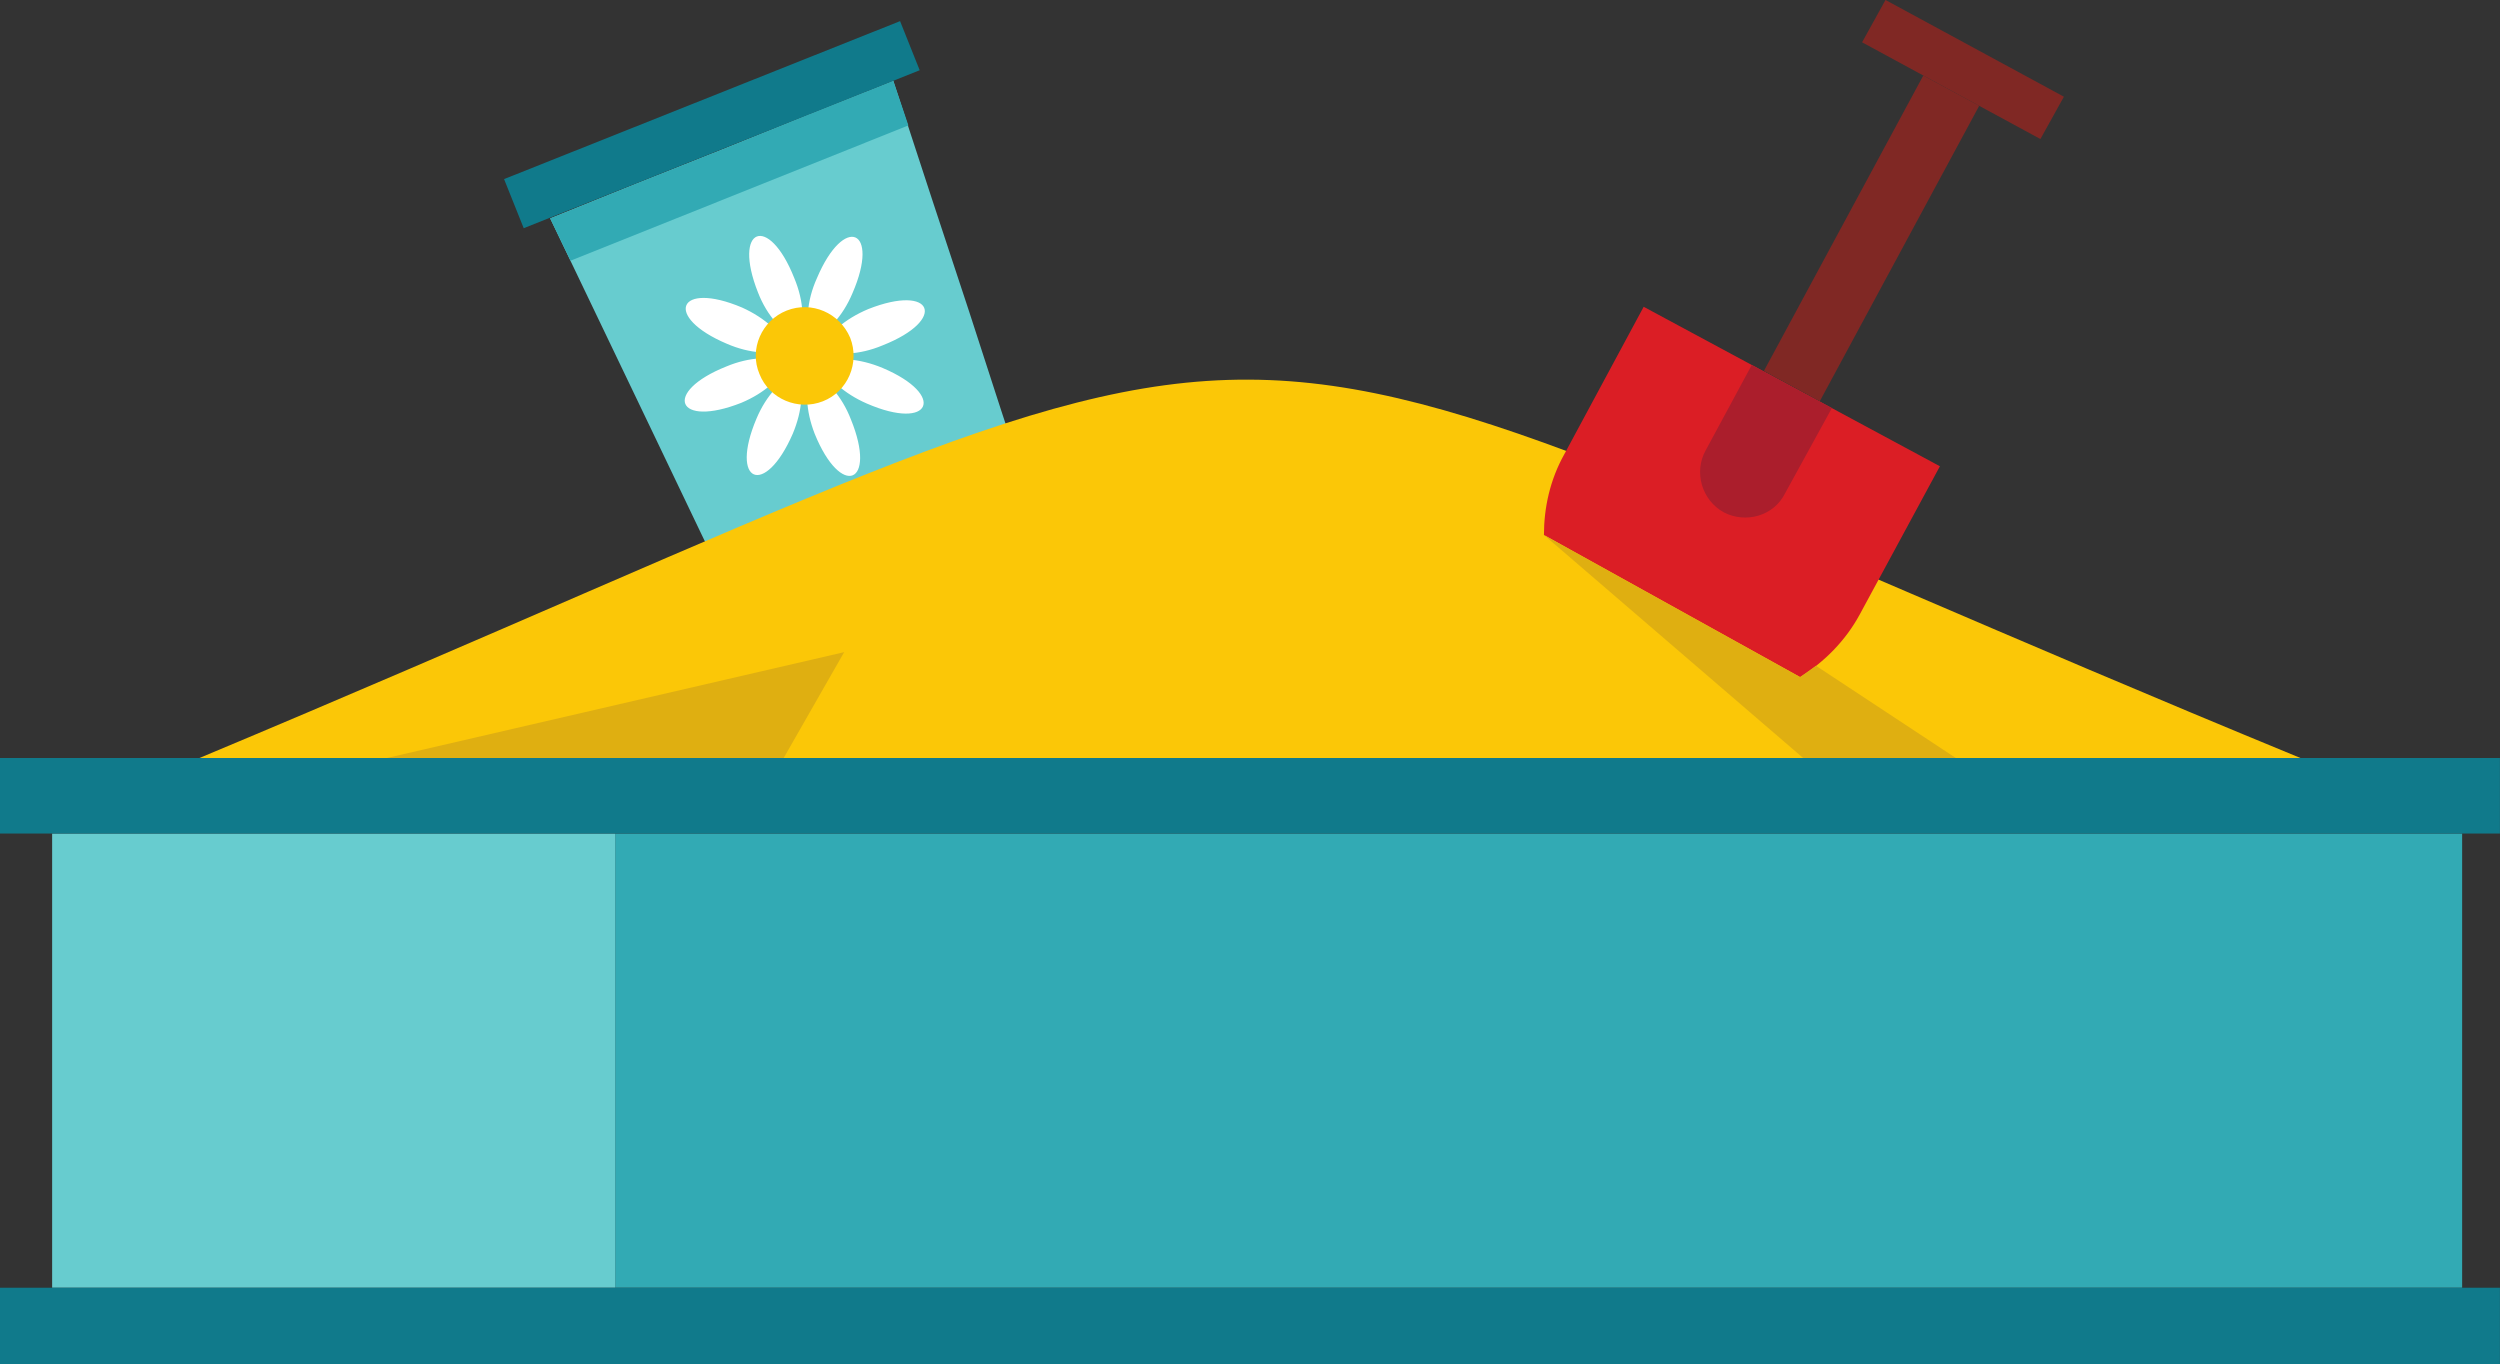
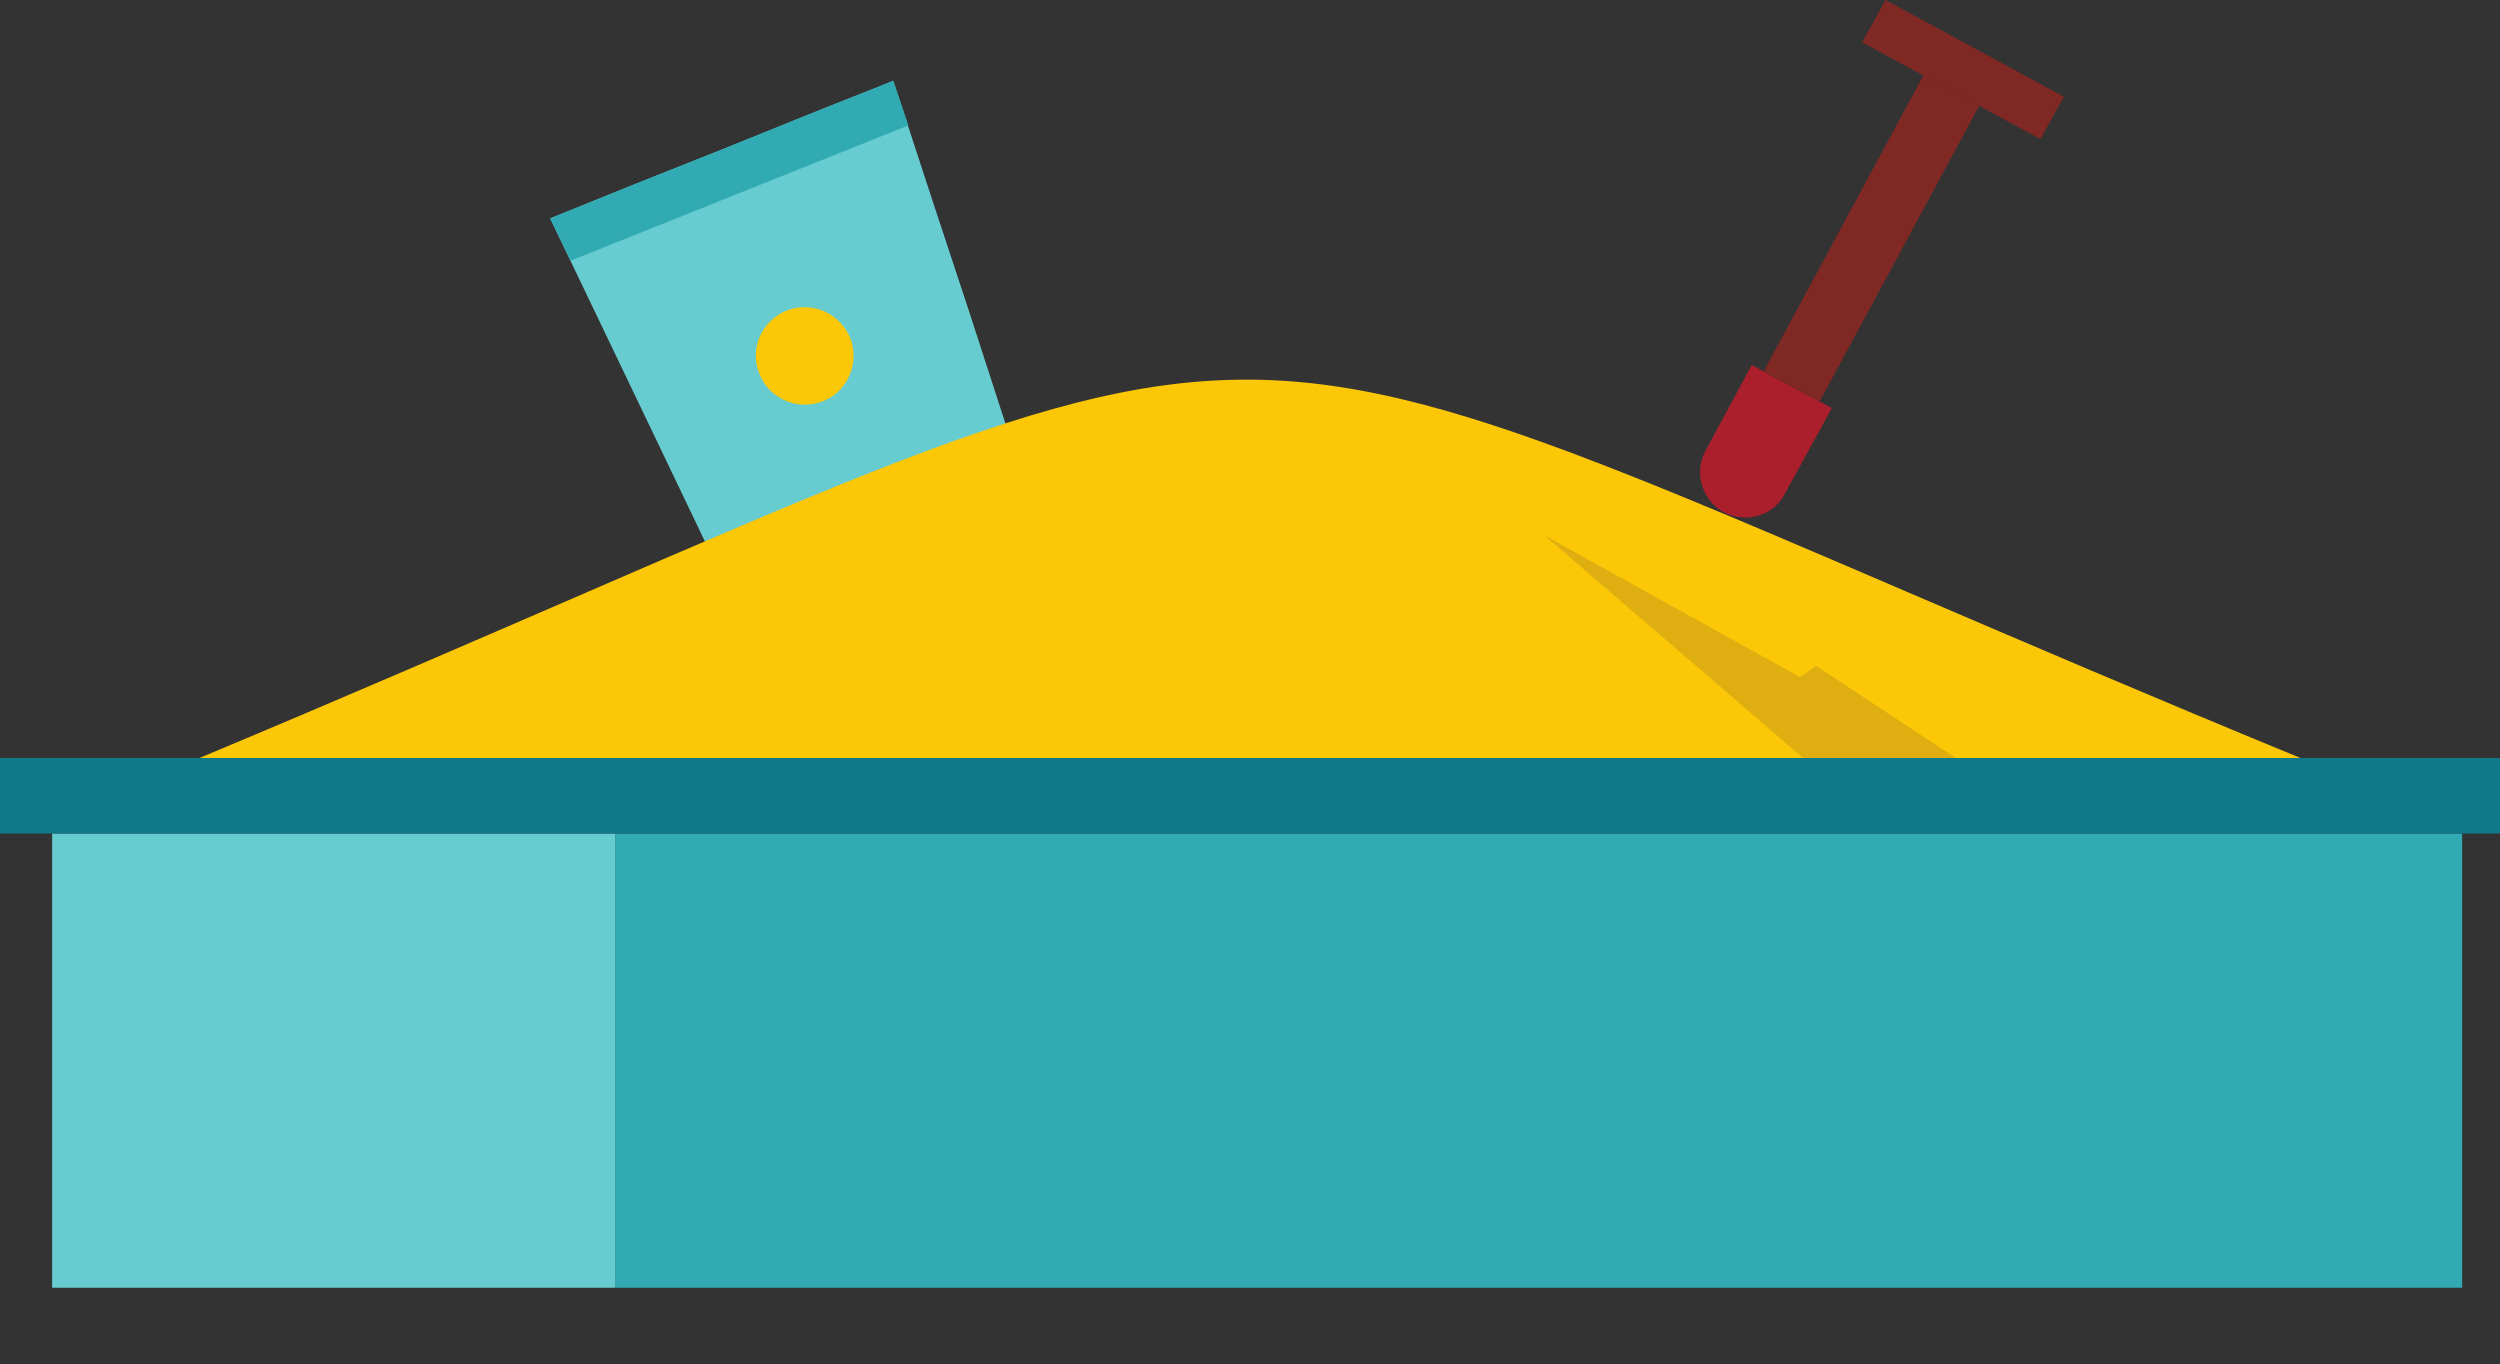
<svg xmlns="http://www.w3.org/2000/svg" height="208.6" preserveAspectRatio="xMidYMid meet" version="1.1" viewBox="0.0 -0.0 382.3 208.6" width="382.3" zoomAndPan="magnify">
  <rect x="0.0" y="-0.0" width="382.3" height="208.6" fill="#333333" stroke="none" />
  <defs>
    <clipPath id="clip1">
      <path d="m0 196h382.29v12.59h-382.29z" />
    </clipPath>
    <clipPath id="clip2">
      <path d="m0 115h382.29v13h-382.29z" />
    </clipPath>
  </defs>
  <g id="surface1">
    <g id="change1_1">
      <path d="m84.129 33.395c8.785-3.583 17.451-7.051 26.231-10.516 8.79-3.582 17.45-7.051 26.24-10.52 4.04 12.368 7.86 24.039 11.55 35.133 3.35 10.403 6.59 20.34 9.71 29.699-7.4 2.891-14.79 5.895-22.19 8.786-7.39 3.003-14.79 6.007-22.07 8.898-4.28-8.898-8.78-18.262-13.52-28.199-4.971-10.403-10.287-21.492-15.951-33.281" fill="#67cccf" fill-rule="evenodd" />
    </g>
    <g id="change2_1">
      <path d="m84.129 33.395c8.785-3.583 17.451-7.051 26.231-10.516 8.79-3.582 17.45-7.051 26.24-10.52l2.31 6.821-51.66 20.687-3.121-6.472" fill="#32aab4" fill-rule="evenodd" />
    </g>
    <g id="change3_1">
-       <path d="m77.082 27.387l60.558-24.156 3 7.511-60.554 24.153-3.004-7.508" fill="#107a8b" fill-rule="evenodd" />
-     </g>
+       </g>
    <g id="change4_1">
-       <path d="m111.17 52.578c3.47 1.5 7.05 1.734 9.25 0.695-0.81-2.199-3.35-4.625-6.94-6.242-9.82-4.16-12.13 1.387-2.31 5.547zm21.38 9.129c-3.46-1.504-6.12-3.93-6.93-6.125 2.19-1.039 5.78-0.809 9.36 0.691 9.82 4.165 7.4 9.711-2.43 5.434zm-11.32 4.621c1.5-3.582 1.73-7.047 0.69-9.242-2.31 0.809-4.74 3.352-6.24 6.934-4.16 9.824 1.27 12.132 5.55 2.308zm9.13-21.492c-1.5 3.582-3.93 6.125-6.24 6.934-0.93-2.196-0.81-5.665 0.81-9.247 4.16-9.824 9.7-7.511 5.43 2.313zm-16.99 16.758c3.58-1.504 6.12-3.817 7.05-6.125-2.2-1.043-5.78-0.926-9.36 0.578-9.83 3.926-7.63 9.476 2.31 5.547zm21.61-8.785c-3.58 1.503-7.17 1.617-9.25 0.578 0.81-2.313 3.47-4.621 7.05-6.125 9.94-3.93 12.14 1.617 2.2 5.547zm-4.86 11.324c-1.38-3.582-3.81-6.238-6-7.047-1.05 2.195-0.93 5.66 0.46 9.242 4.04 9.942 9.59 7.746 5.54-2.195zm-8.66-21.61c1.5 3.582 1.61 7.051 0.58 9.247-2.32-0.809-4.74-3.465-6.13-7.051-3.93-9.938 1.62-12.133 5.55-2.196" fill="#fff" fill-rule="evenodd" />
-     </g>
+       </g>
    <g id="change5_1">
      <path d="m120.3 47.492c3.82-1.504 8.09 0.348 9.71 4.16 1.5 3.817-0.35 8.207-4.16 9.707-3.81 1.504-8.21-0.343-9.71-4.16-1.62-3.812 0.35-8.203 4.16-9.707" fill="#fbc707" fill-rule="evenodd" />
    </g>
    <g id="change2_2">
      <path d="m94.07 127.46h282.44v69.46h-282.44v-69.46" fill="#32aab4" fill-rule="evenodd" />
    </g>
    <g id="change1_2">
      <path d="m94.07 127.46h-86.097l-0 69.46h86.097v-69.46" fill="#67cccf" fill-rule="evenodd" />
    </g>
    <g id="change5_2">
      <path d="m30.508 115.91c185.6-77.66 135.1-76.621 321.27 0h-321.27" fill="#fbc707" fill-rule="evenodd" />
    </g>
    <g id="change6_1">
-       <path d="m59.168 115.91l69.922-16.183-9.25 16.183z" fill="#dfaf11" fill-rule="evenodd" />
-     </g>
+       </g>
    <g clip-path="url(#clip1)" id="change3_2">
-       <path d="m0 208.59h382.29v-11.67h-382.29v11.67" fill="#107a8b" fill-rule="evenodd" />
-     </g>
+       </g>
    <g clip-path="url(#clip2)" id="change3_3">
      <path d="m0 127.46h382.29v-11.55h-382.29v11.55" fill="#107a8b" fill-rule="evenodd" />
    </g>
    <g id="change7_1">
-       <path d="m296.65 71.301l-12.25 22.648c-2.19 4.047-5.43 7.281-9.13 9.591l-39.17-21.724c0-4.16 0.92-8.437 3.12-12.367l12.13-22.535 45.3 24.387" fill="#db1e25" fill-rule="evenodd" />
-     </g>
+       </g>
    <g id="change8_1">
      <path d="m267.88 55.812l12.25 6.59-7.17 13.059c-1.73 3.465-6.01 4.621-9.36 2.887-3.35-1.848-4.62-6.125-2.77-9.477l7.05-13.059" fill="#ab1e2c" fill-rule="evenodd" />
    </g>
    <g id="change9_1">
      <path d="m269.73 56.738l8.55 4.621 24.38-45.183-8.55-4.625-24.38 45.187" fill="#802824" fill-rule="evenodd" />
    </g>
    <g id="change9_2">
      <path d="m288.33-0.004l27.28 14.793-3.59 6.473-27.27-14.793 3.58-6.473" fill="#802824" fill-rule="evenodd" />
    </g>
    <g id="change6_2">
      <path d="m236.1 81.816l39.63 34.094h23.35l-21.38-14.1-2.43 1.73-39.17-21.724" fill="#dfaf11" fill-rule="evenodd" />
    </g>
  </g>
</svg>